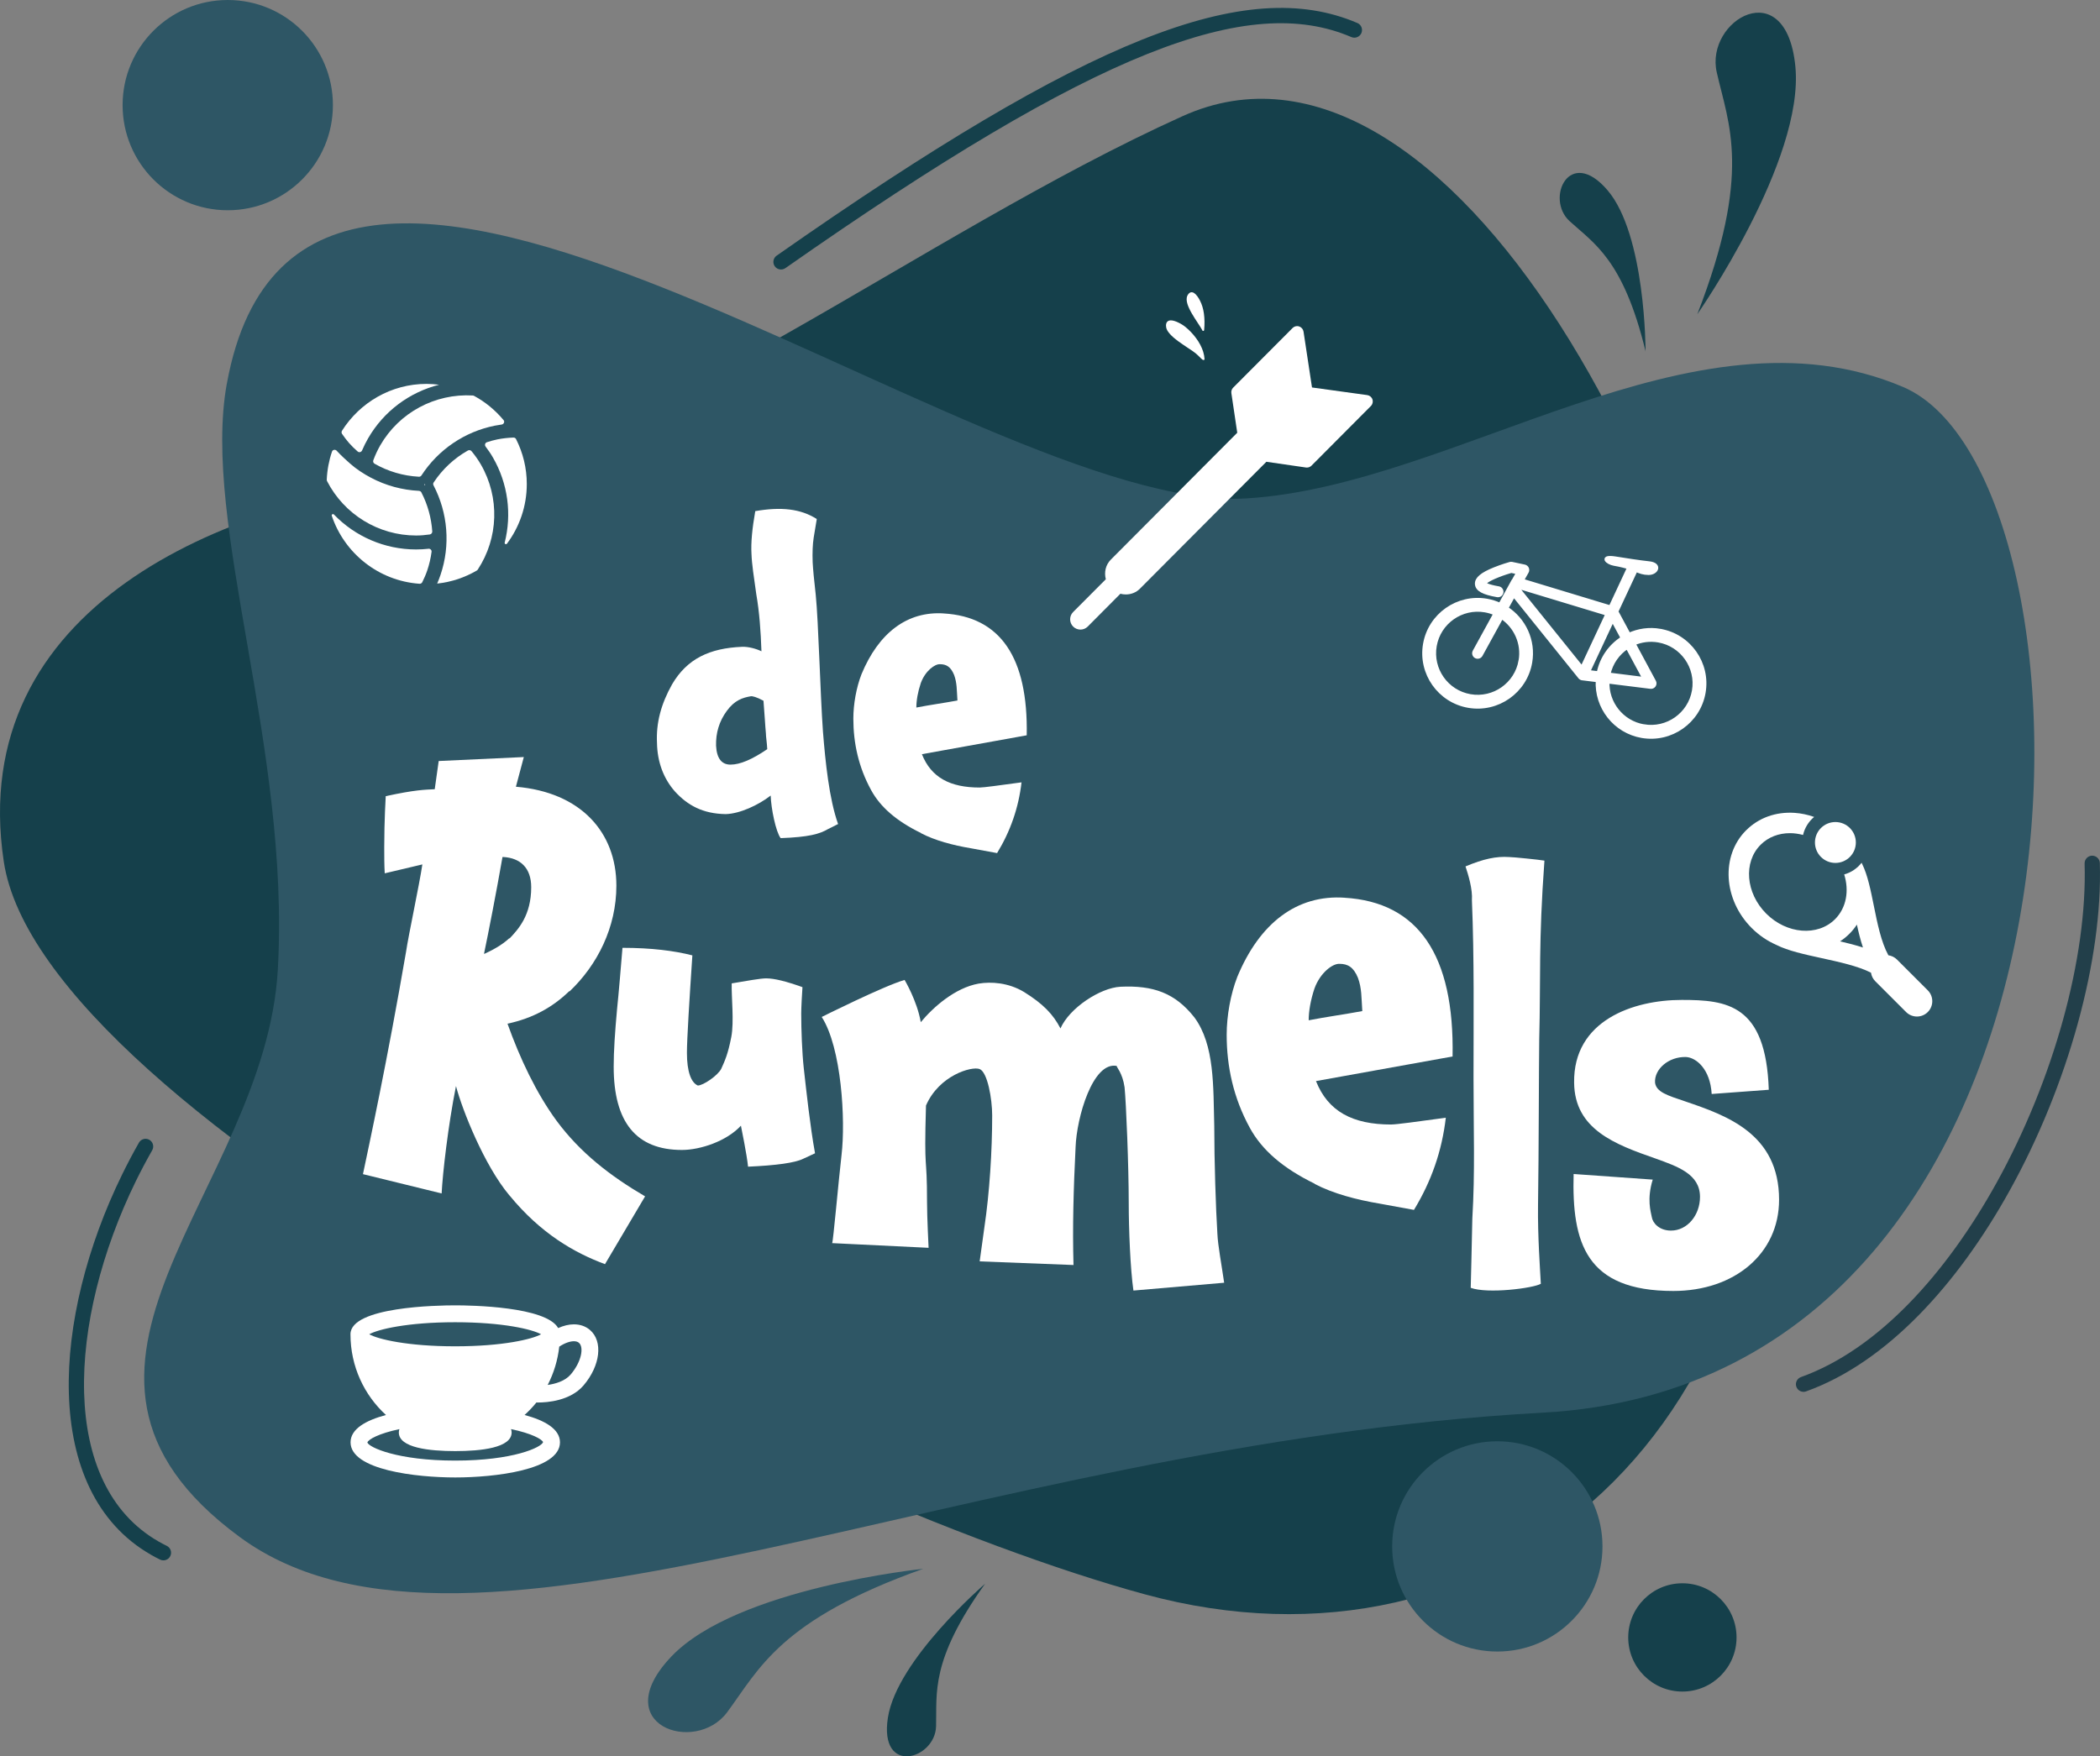
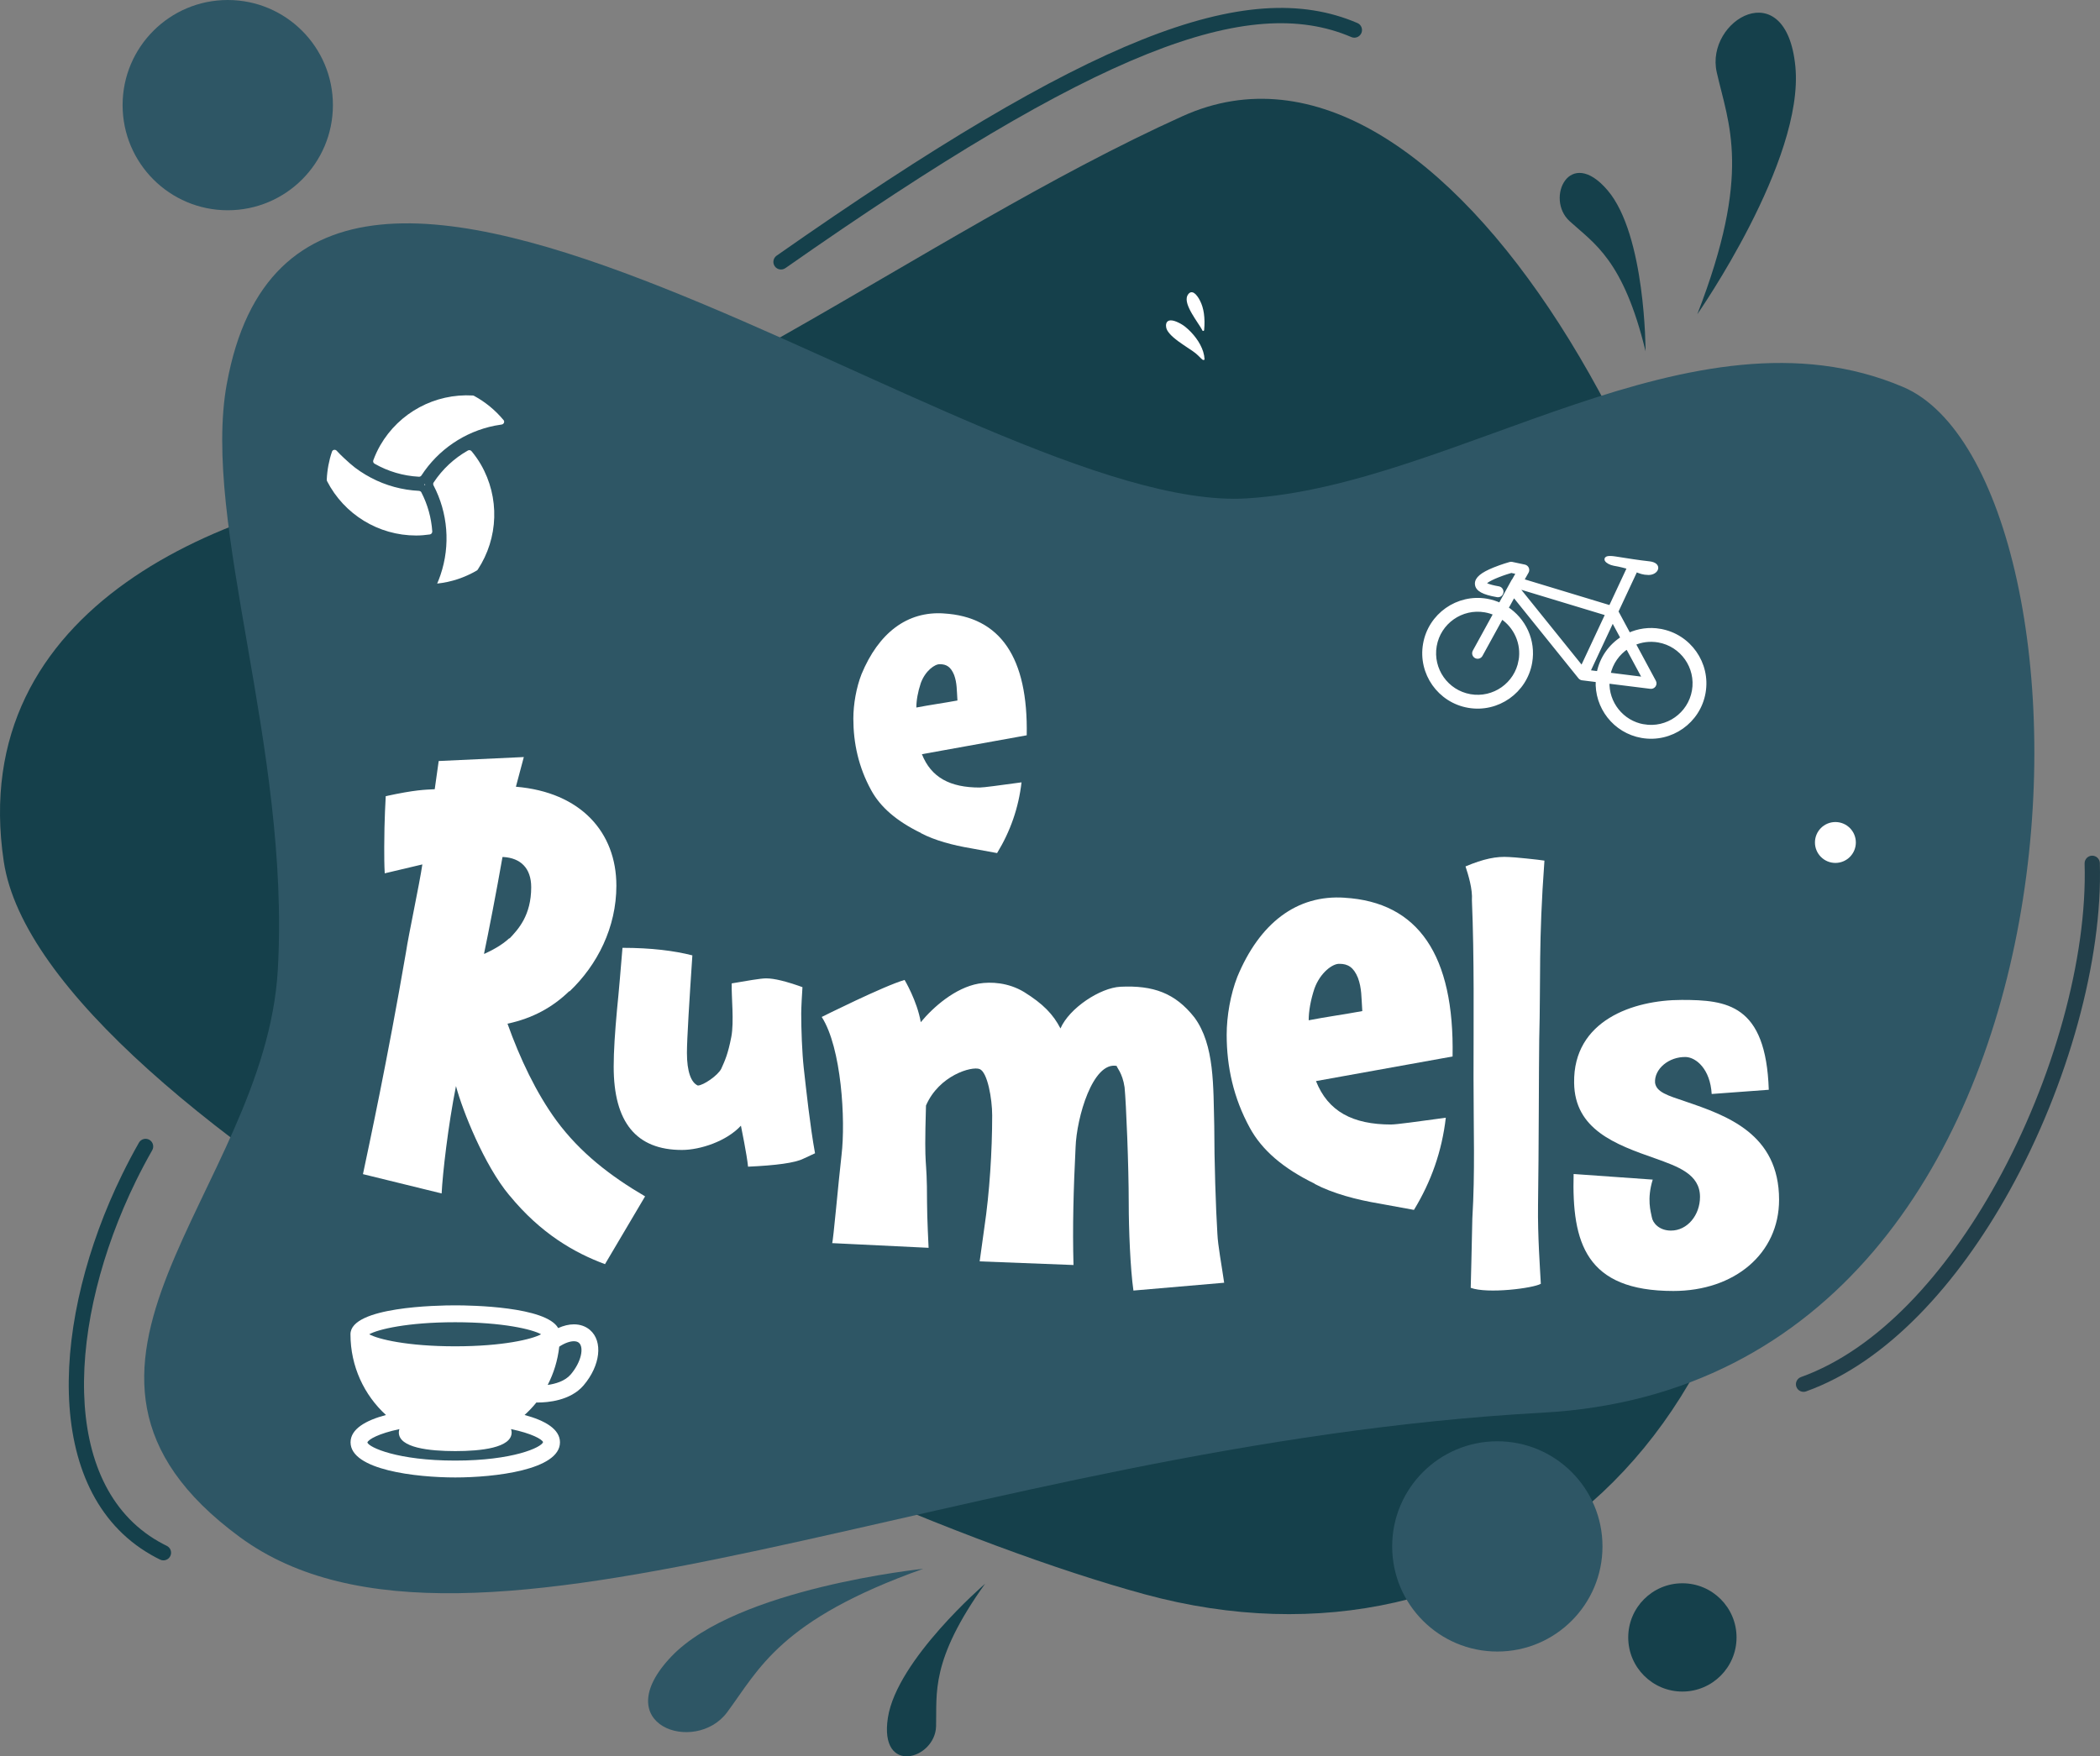
<svg xmlns="http://www.w3.org/2000/svg" id="Laag_1" viewBox="0 0 756.9 633.18">
  <rect x="0" y="0" width="756.9" height="633.18" fill="#808080" stroke="none" />
  <defs>
    <style>.cls-1,.cls-2{fill:#fff;}.cls-3{fill:#223f4a;}.cls-4,.cls-5{fill:#15404b;}.cls-6{fill:#2e5665;}.cls-6,.cls-5{fill-rule:evenodd;}.cls-2{stroke:#fff;stroke-miterlimit:10;stroke-width:1.4px;}</style>
  </defs>
  <path class="cls-5" d="M426.3,41.85c-94.17,42.5-197.05,123.53-271.04,130.93C81.28,180.18-12.42,218.72,1.36,310.59c13.77,91.88,284.82,229.7,411.15,264.16,126.33,34.45,238.89-57.42,225.1-225.1C623.84,181.97,520.47-.64,426.3,41.85h0Zm0,0" />
  <path class="cls-6" d="M81.75,138.33c-9.18,50.53,22.97,130.92,18.38,211.32-4.59,80.39-96.47,143.55-13.78,204.43,82.7,60.86,260.71-33.31,469.73-44.79,209.02-11.48,205.58-337.65,129.78-369.81-75.79-32.15-160.79,35.6-236.58,40.2-98.34,5.96-339.65-194.6-367.52-41.34h0Zm0,0" />
  <path class="cls-6" d="M119.99,37.9c0,20.93-16.97,37.9-37.9,37.9s-37.9-16.97-37.9-37.9S61.16,0,82.09,0s37.9,16.97,37.9,37.9h0Zm0,0" />
  <path class="cls-6" d="M577.58,557.51c0,20.93-16.97,37.9-37.9,37.9s-37.9-16.97-37.9-37.9,16.97-37.9,37.9-37.9,37.9,16.97,37.9,37.9h0Zm0,0" />
  <path class="cls-5" d="M625.9,590.32c0,10.78-8.74,19.52-19.52,19.52s-19.52-8.74-19.52-19.52,8.74-19.52,19.52-19.52,19.52,8.74,19.52,19.52h0Zm0,0" />
  <path class="cls-6" d="M332.73,565.59s-67.18,6.89-90.73,31.59c-23.54,24.7,8.61,35.61,20.1,20.1,11.49-15.5,18.95-33.31,70.63-51.69h0Zm0,0" />
  <path class="cls-5" d="M355.01,571.01s-31.77,27.34-34.99,48.27c-3.22,20.92,17.02,15.07,17.37,3.1,.34-11.97-2.17-23.68,17.63-51.37h0Zm0,0" />
  <path class="cls-5" d="M611.76,113.28s38.66-55.37,35.34-89.33c-3.32-33.96-32.58-16.74-28.34,2.09,4.24,18.83,12.84,36.1-7,87.24h0Zm0,0" />
  <path class="cls-5" d="M593.11,126.62s.04-41.91-13.7-58.02c-13.74-16.12-22.53,3.04-13.69,11.12,8.83,8.08,19.35,13.83,27.39,46.9h0Zm0,0" />
  <path class="cls-3" d="M650.97,501.63c-1.42,.51-3-.24-3.51-1.66-.51-1.42,.24-3,1.66-3.51,27.72-9.95,52.31-37.23,70.46-69.97,20.61-37.2,32.8-81.32,31.77-115.18-.03-1.51,1.16-2.78,2.67-2.82,1.52-.04,2.78,1.15,2.82,2.67,1.05,34.79-11.4,79.99-32.46,117.99-18.73,33.8-44.32,62.04-73.41,72.47h0Zm0,0" />
  <path class="cls-4" d="M283.07,96.67c-1.25,.86-2.96,.56-3.83-.68-.86-1.24-.56-2.95,.68-3.82,56.52-39.6,98.75-64.71,131.72-77.88C445.16,.9,469.33-.24,489.24,8.3c1.4,.59,2.04,2.21,1.45,3.61-.6,1.4-2.21,2.05-3.61,1.46-18.55-7.95-41.39-6.76-73.41,6.03-32.56,13.01-74.44,37.93-130.61,77.28h0Zm0,0" />
  <path class="cls-4" d="M60.11,557.31c1.37,.66,1.94,2.31,1.27,3.68-.66,1.37-2.31,1.94-3.69,1.27-1.08-.52-2.13-1.08-3.17-1.68l-.17-.1c-19.9-11.44-28.82-32.94-29.53-58.11-.7-24.76,6.59-53.16,19.17-78.88,1.93-3.95,3.96-7.8,6.09-11.54,.75-1.32,2.43-1.78,3.75-1.03,1.32,.75,1.78,2.43,1.04,3.75-2.11,3.71-4.1,7.46-5.95,11.24-12.2,24.96-19.27,52.44-18.6,76.31,.66,23.33,8.76,43.16,26.81,53.51l.13,.07c.91,.53,1.86,1.02,2.85,1.51h0Zm0,0" />
-   <path class="cls-1" d="M281.37,302.16c-1.73-2.23-3.47-10.77-3.59-15.35-4.46,3.47-11.15,6.56-16.22,6.69-8.3-.12-13.74-3.22-18.2-8.05-4.21-4.71-6.44-10.77-6.56-17.58-.37-7.31,1.49-14.12,5.45-21.18,5.45-9.29,13.62-13,25.14-13.5,2.35-.12,5.33,.74,7.06,1.61-.25-7.31-.74-14.12-1.86-20.56-.87-6.19-1.61-10.9-1.73-14.49-.25-4.09,.25-9.16,1.36-15.48,9.29-1.61,16.35-.87,22.17,2.85l-1.11,6.69c-.37,2.35-.5,5.45-.37,8.92,.12,2.35,.5,6.44,1.11,11.76,.99,9.78,1.61,35.42,2.6,49.28,.87,10.9,2.23,24.27,5.45,33.31l-3.71,1.86c-2.97,1.73-6.81,2.85-16.97,3.22Zm-4.83-32.07c-.12-2.48-.49-4.46-.49-5.7-.25-2.48-.5-7.55-.87-11.76-2.48-1.36-4.09-1.73-4.58-1.61-2.85,.49-5.82,1.36-8.67,5.32-2.73,3.72-3.96,7.93-3.84,12.51,.25,4.71,2.11,6.81,5.2,6.81,3.47,0,7.8-1.86,13.25-5.57Z" />
  <path class="cls-1" d="M353.1,283.92c1.47,0,7.21-.8,15.09-1.87-1.07,9.21-4.01,17.62-8.81,25.5l-9.48-1.74c-6.41-1.07-12.95-2.8-18.03-5.47h.13c-8.81-4.27-14.69-9.35-18.02-15.49-4.54-8.28-6.41-16.96-6.41-25.77,0-5.21,1.07-11.21,2.94-16.02,6.14-14.82,16.42-22.83,29.77-21.9h-.13c20.43,1.2,30.44,15.89,29.91,43.93l-37.78,6.81c3.34,8.41,10.15,12.02,20.83,12.02Zm-8.01-31.38c-.27-3.87-.13-6.27-1.2-9.21-1.2-2.94-2.8-3.87-5.07-3.87-1.87-.13-5.34,2.4-6.94,6.81-1.07,3.2-1.6,6.27-1.6,8.81,4.81-.94,9.75-1.6,14.82-2.54Z" />
  <path class="cls-1" d="M183.61,430.97c-9.1-10.88-16.94-30.68-19.26-39.42-2.85,14.27-4.82,31.57-5.17,38.71l-28.36-6.96c2.14-10.17,8.74-40.67,15.52-80.09,.89-6.07,4.81-24.26,5.89-31.57l-13.56,3.21c-.18-3.03-.18-6.24-.18-9.45,0-9.63,.54-18.37,.54-18.37,10.7-2.32,14.09-2.32,17.66-2.5l1.43-10.17,30.68-1.43-2.85,10.7c23.37,1.96,36.21,16.41,36.21,35.67,0,14.98-6.78,28.54-16.94,38.17v-.18c-6.07,5.89-13.2,9.81-22.3,11.77,4.46,12.49,10.34,24.97,17.66,34.96,8.56,11.59,19.44,19.98,31.93,27.29l-14.45,24.44c-11.06-4.1-23.19-11.06-34.43-24.79Zm7.85-111.12c0-6.96-3.93-10.52-9.99-10.88h-.36c-2.14,12.31-5.17,27.83-6.6,34.6v.35c2.68-1.25,6.24-3.03,9.1-5.71v.18c3.21-3.39,7.85-8.38,7.85-18.55Z" />
  <path class="cls-1" d="M269.62,420.61c-.45-4.53-2.41-13.88-2.57-14.78-5.13,5.58-14.63,8.75-21.27,8.75-16.44,0-24.59-9.96-24.59-30.02,0-5.58,.45-12.37,1.21-20.67,.6-5.73,1.51-16.6,1.96-22.18,10.41,0,18.71,1.06,25.19,2.72-1.06,15.84-1.96,30.17-1.96,35.15,0,6.79,1.51,10.71,3.92,11.77,1.96,0,7.24-3.62,8.45-6.04,1.36-3.02,2.41-5.28,3.62-11.47,1.06-5.58,0-14.48,.15-19.31,5.28-.9,10.41-1.81,12.37-1.81,3.02,0,7.24,1.06,13.13,3.17-.15,1.96-.45,7.54-.45,9.5,0,5.73,.3,14.03,.91,19.61,.9,7.99,2.26,20.82,4.07,30.78l-4.22,1.96c-3.02,1.51-9.81,2.41-19.92,2.87Z" />
  <path class="cls-1" d="M441.21,462.45l-32.69,2.82c-1.13-7.89-1.69-22.17-1.69-31.38,0-13.53-.94-36.26-1.5-41.9-.75-5.26-3.01-7.33-2.82-7.7-8.64-1.69-14.47,18.6-14.84,29.31-.75,15.03-1.13,28.93-.75,42.46l-33.82-1.31,1.69-12.21c1.88-12.59,2.82-27.62,2.82-40.4,0-6.01-1.69-15.59-4.51-16.72-2.82-1.13-14.65,2.26-19.35,13.15-.75,25.74,.38,16.35,.38,34.94,0,5.26,.56,16.35,.56,16.35l-34.76-1.69c.38-.56,2.25-21.98,3.38-31.75,1.5-12.59,0-38.7-7.14-49.79,0,0,22.55-11.27,29.87-13.34,0,0,4.51,7.52,5.83,15.22,4.51-5.45,12.4-12.4,20.85-13.9,4.51-.75,10.71-.38,16.35,3.01,6.95,4.32,10.52,8.08,13.15,13.15,3.19-7.33,14.28-14.65,21.61-15.03,11.84-.56,19.73,2.25,26.68,11.08,7.33,9.96,6.76,24.99,7.14,39.08,0,12.59,.56,29.87,1.13,38.89,.19,4.32,1.5,11.08,2.44,17.66Z" />
  <path class="cls-1" d="M501.45,405.4c1.91,0,9.39-1.04,19.66-2.44-1.39,12-5.22,22.96-11.48,33.23l-12.35-2.26c-8.35-1.39-16.88-3.65-23.49-7.13h.17c-11.48-5.57-19.13-12.18-23.48-20.18-5.91-10.78-8.35-22.09-8.35-33.57,0-6.78,1.39-14.61,3.83-20.87,8-19.31,21.4-29.75,38.79-28.53h-.17c26.62,1.57,39.66,20.7,38.97,57.23l-49.23,8.87c4.35,10.96,13.22,15.66,27.14,15.66Zm-10.44-40.88c-.35-5.05-.17-8.18-1.57-12-1.56-3.83-3.65-5.04-6.61-5.04-2.44-.17-6.96,3.13-9.05,8.87-1.39,4.17-2.09,8.18-2.09,11.48,6.26-1.22,12.7-2.09,19.31-3.31Z" />
  <path class="cls-1" d="M530.09,464.28s.43-16.56,.58-24.92c1.01-17.04,.43-31.51,.43-50.8,0-21.22,.29-43.24-.58-63.98,.29-4.02-1.3-9.16-2.31-12.22,6.5-2.73,11.12-3.7,15.74-3.38,1.44,0,10.83,.96,12.71,1.29-2.17,29.74-1.3,42.12-1.88,64.47-.14,9.16-.14,40.51-.43,59.8-.14,11.25,.72,22.67,1.01,28.29-2.75,1.61-19.21,3.7-25.28,1.45Z" />
  <path class="cls-1" d="M607.5,397.11c14.84,5.06,33.73,11.64,33.73,35.42,0,19.4-16.02,32.89-38.12,32.89-31.54,0-36.6-17.37-35.93-42.17l28.51,2.02c-2.19,7.08-.68,11.64-.34,13.49,.34,2.19,2.7,4.89,6.92,4.89,5.9,0,10.46-5.57,10.46-12.15,0-8.26-8.1-10.96-16.02-13.83-14.51-5.06-29.18-10.46-29.35-27.33-.34-22.43,21.25-29.85,38.79-29.85,16.19,0,30.36,1.52,31.37,32.39l-20.58,1.52c-.51-8.94-5.57-13.16-9.28-13.33-6.24-.17-11.47,4.39-11.13,9.28,.5,3.37,4.39,4.55,10.96,6.75Z" />
  <g>
    <path class="cls-1" d="M151,176.96c-6.02-.29-11.95-1.9-17.28-4.72-2.69-1.42-5.29-3.12-7.57-5.14-.55-.48-3.28-2.9-4.79-4.59-.51-.57-1.46-.41-1.7,.31-1.09,3.19-1.73,6.58-1.89,10.1,0,.19,.03,.38,.12,.55,6.16,11.97,18.5,19.59,32.1,19.59,1.65,0,3.3-.15,4.93-.38,.52-.08,.91-.55,.88-1.08-.33-4.88-1.65-9.67-3.93-14.09-.17-.32-.49-.52-.85-.54Zm1.94-2.03l.37-.21-.37-.21v.43Zm17-12.28c-.31-.38-.86-.48-1.29-.24-4.94,2.79-9.18,6.73-12.36,11.54-.2,.31-.21,.7-.04,1.02,5.2,9.95,6.14,21.61,2.53,32.28-.36,1.07-.77,2.12-1.21,3.14,5.16-.54,9.98-2.2,14.26-4.69,.15-.09,.28-.21,.37-.35,7.47-11.36,7.98-26.01,1.12-37.89-.99-1.71-2.13-3.31-3.38-4.82Zm11.54-11.22c-2.95-3.54-6.54-6.51-10.62-8.72-.14-.08-.3-.12-.47-.13-13.57-.78-26.49,6.11-33.34,17.98-.99,1.72-1.81,3.52-2.5,5.37-.17,.46,.02,1,.45,1.24,4.85,2.78,10.32,4.4,16,4.7,.36,.02,.7-.16,.9-.46,6.03-9.28,15.55-15.78,26.45-17.95,.82-.16,1.65-.3,2.47-.41,.78-.11,1.18-1.02,.67-1.62Z" />
-     <path class="cls-1" d="M154.43,197.84c-1.48,.16-2.97,.25-4.46,.25-11.39,0-22-4.7-29.61-12.6-.34-.35-.93-.02-.78,.45,4.54,13.52,16.86,23.48,31.63,24.52,.41,.03,.81-.2,.99-.57,.68-1.37,1.3-2.78,1.8-4.26,.74-2.19,1.25-4.42,1.55-6.68,.09-.65-.48-1.19-1.13-1.12Zm31.59-39.52c-.18-.36-.56-.58-.96-.57-1.91,.07-3.83,.27-5.75,.65-1.3,.26-2.57,.62-3.82,1.03-.65,.21-.88,1.02-.47,1.57,.96,1.26,1.86,2.57,2.65,3.95,5.46,9.46,6.82,20.47,4.24,30.66-.13,.5,.51,.8,.82,.39,4.48-6.01,7.14-13.45,7.14-21.5,0-5.82-1.4-11.31-3.86-16.18Zm-62.75-3.02c-.22,.34-.21,.79,.02,1.13,.77,1.12,1.59,2.22,2.51,3.27,.97,1.11,2.02,2.12,3.12,3.08,.52,.45,1.31,.24,1.58-.39,.64-1.49,1.36-2.94,2.17-4.35,5.67-9.83,14.99-16.66,25.59-19.33-1.47-.18-2.96-.31-4.49-.31-12.84,0-24.11,6.77-30.51,16.9Z" />
  </g>
  <g>
-     <path class="cls-1" d="M629.36,299.34c4.5-4.51,10.7-6.74,17.46-6.29,2.4,.16,4.77,.67,7.05,1.47-1.97,1.65-3.4,3.91-4,6.5-1.57-.42-3.16-.65-4.72-.65-3.98,0-7.76,1.37-10.57,4.18-6.29,6.29-5.38,17.42,2.01,24.82,7.4,7.4,18.54,8.3,24.82,2.01,4.11-4.11,5.13-10.28,3.29-16.13,2.53-.7,4.71-2.2,6.28-4.21,.06,.15,.14,.3,.2,.46h.01c1.98,4.04,3.06,9.43,4.21,15.14,1.24,6.17,2.61,12.97,5.22,17.75,1.13,.17,2.22,.67,3.1,1.54l11.11,11.11c2.16,2.16,2.16,5.66,0,7.82-1.08,1.08-2.5,1.62-3.91,1.62s-2.83-.54-3.91-1.62l-11.11-11.11c-.87-.87-1.37-1.95-1.54-3.08-4.66-2.38-11.56-3.88-17.82-5.25-6.22-1.36-12.09-2.64-16.24-4.74h0c-3.26-1.43-6.3-3.47-8.93-6.1-10.27-10.27-11.18-26.09-2.01-35.25Zm42.1,42.25c-.89-2.67-1.58-5.47-2.19-8.25-.77,1.16-1.63,2.26-2.65,3.27-1.05,1.05-2.18,1.97-3.4,2.76,2.83,.66,5.61,1.37,8.23,2.22Z" />
    <circle class="cls-1" cx="661.53" cy="303.73" r="7.37" />
  </g>
  <path class="cls-2" d="M598.37,227.39c-3.97-.69-7.86-.1-11.27,1.46l-4.51-8.38,7.01-15c1.57,.64,2.66,1.1,4.58,1.12,2.89,.02,4.42-3.07,.21-3.53-3.85-.42-7.9-1.07-12.07-1.73-5.56-.88-3,1.52-.58,1.94,2.38,.41,4.1,.87,5.44,1.31l-6.72,14.39-31.93-9.68,1.79-3.17c.2-.36,.22-.79,.05-1.16-.17-.37-.5-.64-.9-.73l-4.56-.97c-.2-.04-.41-.04-.61,.02-.12,.03-2.9,.81-5.72,1.96-4.43,1.8-6.37,3.43-6.28,5.27,.1,1.99,2.31,3.21,7.4,4.09,.7,.12,1.36-.35,1.48-1.04s-.35-1.36-1.04-1.48c-4.15-.72-5.07-1.5-5.25-1.71,.14-.25,.92-1.28,4.97-2.88,2.06-.82,4.1-1.44,4.84-1.65l2.53,.54-1.56,2.75c-.09,.08-.16,.18-.22,.29l-4.75,8.64c-1.5-.7-3.12-1.22-4.83-1.52-10.46-1.82-20.46,5.22-22.27,15.68-1.82,10.46,5.22,20.46,15.68,22.27,10.46,1.82,20.46-5.22,22.27-15.68,1.37-7.87-2.27-15.46-8.61-19.52l2.66-4.84,23.88,29.66s.02,.02,.03,.03c.02,.03,.05,.05,.08,.08,.03,.03,.06,.06,.1,.09,.03,.02,.06,.04,.09,.06,.04,.03,.08,.05,.12,.07,.02,0,.03,.02,.05,.03,.02,.01,.04,.02,.07,.03,.02,0,.04,.02,.06,.02,.07,.02,.13,.04,.2,.05h0s.04,0,.06,0l5.51,.69c-.56,9.64,6.2,18.4,15.93,20.09,10.46,1.82,20.46-5.22,22.27-15.68,1.82-10.46-5.22-20.46-15.68-22.27Zm-50.34,10.81c-1.48,8.52-9.61,14.24-18.13,12.76s-14.24-9.61-12.76-18.13c1.48-8.52,9.61-14.24,18.13-12.76,1.31,.23,2.55,.61,3.71,1.13l-7.52,13.7c-.34,.62-.11,1.4,.51,1.74,.62,.34,1.4,.11,1.74-.51l7.52-13.69c5.03,3.33,7.9,9.44,6.81,15.76Zm36.81-8.14c-4.37,2.75-7.62,7.22-8.67,12.65l-3.77-.47,8.83-18.89,3.61,6.7Zm1.7,3.17l6.23,11.56-13.03-1.63c.88-4.23,3.42-7.73,6.81-9.93Zm-7.18-11.92l-9.16,19.59-23.24-28.85,.27-.48,32.12,9.73Zm13.03,40.51c-7.84-1.36-13.31-8.36-12.98-16.11l15.5,1.93c.48,.06,.94-.15,1.22-.55,.27-.4,.3-.91,.07-1.33l-7.4-13.75c2.72-1.2,5.81-1.63,8.96-1.09,8.52,1.48,14.24,9.61,12.76,18.13s-9.61,14.24-18.12,12.76Z" />
  <path id="cup-3" class="cls-1" d="M193.31,505.63c.17,0,.33,0,.58,0,3.36,0,11.69-.6,16.44-6.17,6.08-7.13,7.08-15.92,2.29-20-1.54-1.32-3.54-2.01-5.78-2.01-1.81,0-3.74,.48-5.66,1.34-4.36-7.76-31.34-8.19-37.12-8.19-6.3,0-37.74,.5-37.74,10.42h0c0,11.59,4.97,21.98,12.79,29.11-7.26,1.94-12.76,5.04-12.76,9.85,0,10,23.72,12.67,37.74,12.67s37.74-2.67,37.74-12.67c0-4.81-5.51-7.91-12.76-9.85,1.53-1.39,2.96-2.88,4.26-4.51Zm15.35-21.53c1.85,1.58,.98,6.8-2.97,11.43-2.06,2.41-5.54,3.38-8.29,3.77,2.18-4.21,3.62-8.87,4.17-13.81,1.99-1.32,3.89-1.95,5.26-1.95,.78,0,1.4,.19,1.83,.56Zm-44.61-7.41c17.23,0,27.82,2.57,30.97,4.34-3.15,1.76-13.74,4.34-30.97,4.34s-27.82-2.57-30.97-4.34c3.15-1.77,13.74-4.34,30.97-4.34Zm31.69,43.23c-.58,1.89-10.85,6.65-31.66,6.65s-31.09-4.76-31.67-6.52c.34-1.13,4.15-3.26,11.55-4.82-.13,.38-.21,.77-.21,1.2,0,5.55,11.06,6.72,20.33,6.72s20.33-1.17,20.33-6.72c0-.43-.09-.83-.22-1.21,7.4,1.54,11.21,3.65,11.55,4.7Z" />
  <g>
    <path class="cls-1" d="M422.01,115.5c-.57,0-1.02,.17-1.32,.51-.29,.33-.43,.79-.43,1.4,0,.24,.03,.49,.09,.74,.06,.26,.16,.5,.26,.73,.24,.53,.61,.99,.93,1.37,.36,.43,.78,.85,1.36,1.36,1.1,.97,2.32,1.83,3.48,2.62,.54,.37,1.08,.73,1.62,1.09l.87,.58c.76,.51,1.4,.94,2.02,1.43h0c.34,.27,.66,.56,1,.89l.35,.35c.35,.36,.72,.73,1.12,1.06,.06,.05,.14,.1,.24,.1,.06,.05,.13,.07,.2,.07h0c.1,0,.2-.04,.27-.12,.06-.06,.09-.14,.08-.22-.05-.87-.21-1.75-.48-2.63-.25-.82-.6-1.65-1.07-2.55-.42-.8-.92-1.59-1.53-2.41-.54-.73-1.14-1.45-1.8-2.14-.6-.64-1.27-1.25-1.97-1.83-.33-.27-.68-.53-1.08-.78-.45-.29-.91-.55-1.39-.78-.56-.28-1.07-.48-1.56-.63-.46-.14-.88-.21-1.25-.21" />
    <g>
-       <path class="cls-1" d="M494.67,144.01c-.27-.84-1-1.44-1.87-1.57l-19.92-2.75-3.05-20.13c-.14-.87-.74-1.59-1.58-1.87-.24-.08-.49-.12-.72-.12-.61,0-1.21,.25-1.65,.69l-21.41,21.49c-.52,.52-.76,1.26-.65,1.99l2.12,14.27-45.57,45.75c-1.91,1.92-2.44,4.61-1.8,7.07l-11.78,11.82c-1.45,1.46-1.44,3.8,.01,5.25,.73,.72,1.68,1.08,2.63,1.08s1.9-.37,2.62-1.09l11.77-11.83c.65,.17,1.32,.25,1.98,.25,1.84,0,3.67-.67,5.07-2.08l45.57-45.75,14.28,2.07c.11,.01,.23,.02,.33,.02,.62,0,1.21-.25,1.65-.69l21.4-21.5c.63-.62,.85-1.54,.57-2.37Z" />
      <path class="cls-1" d="M429.5,105.35c-.18,0-.36,.04-.53,.12-.21,.1-.41,.25-.59,.47-.19,.22-.35,.49-.49,.81-.07,.16-.12,.35-.15,.57-.04,.24-.05,.47-.04,.72,.02,.47,.11,.96,.29,1.57,.15,.49,.36,1.01,.65,1.64,.25,.54,.55,1.11,.93,1.77,.67,1.17,1.43,2.32,2.09,3.33,.32,.48,.64,.97,.95,1.45,.22,.34,.47,.74,.69,1.16,.02,.19,.18,.35,.36,.35,.19,0,.34-.14,.35-.34,.2-2.16,.17-4.11-.09-5.97-.24-1.7-.71-3.26-1.41-4.62-.29-.58-.61-1.1-.96-1.57-.42-.57-.79-.94-1.21-1.2-.2-.12-.43-.21-.66-.24-.06-.01-.12-.02-.18-.02" />
    </g>
  </g>
</svg>